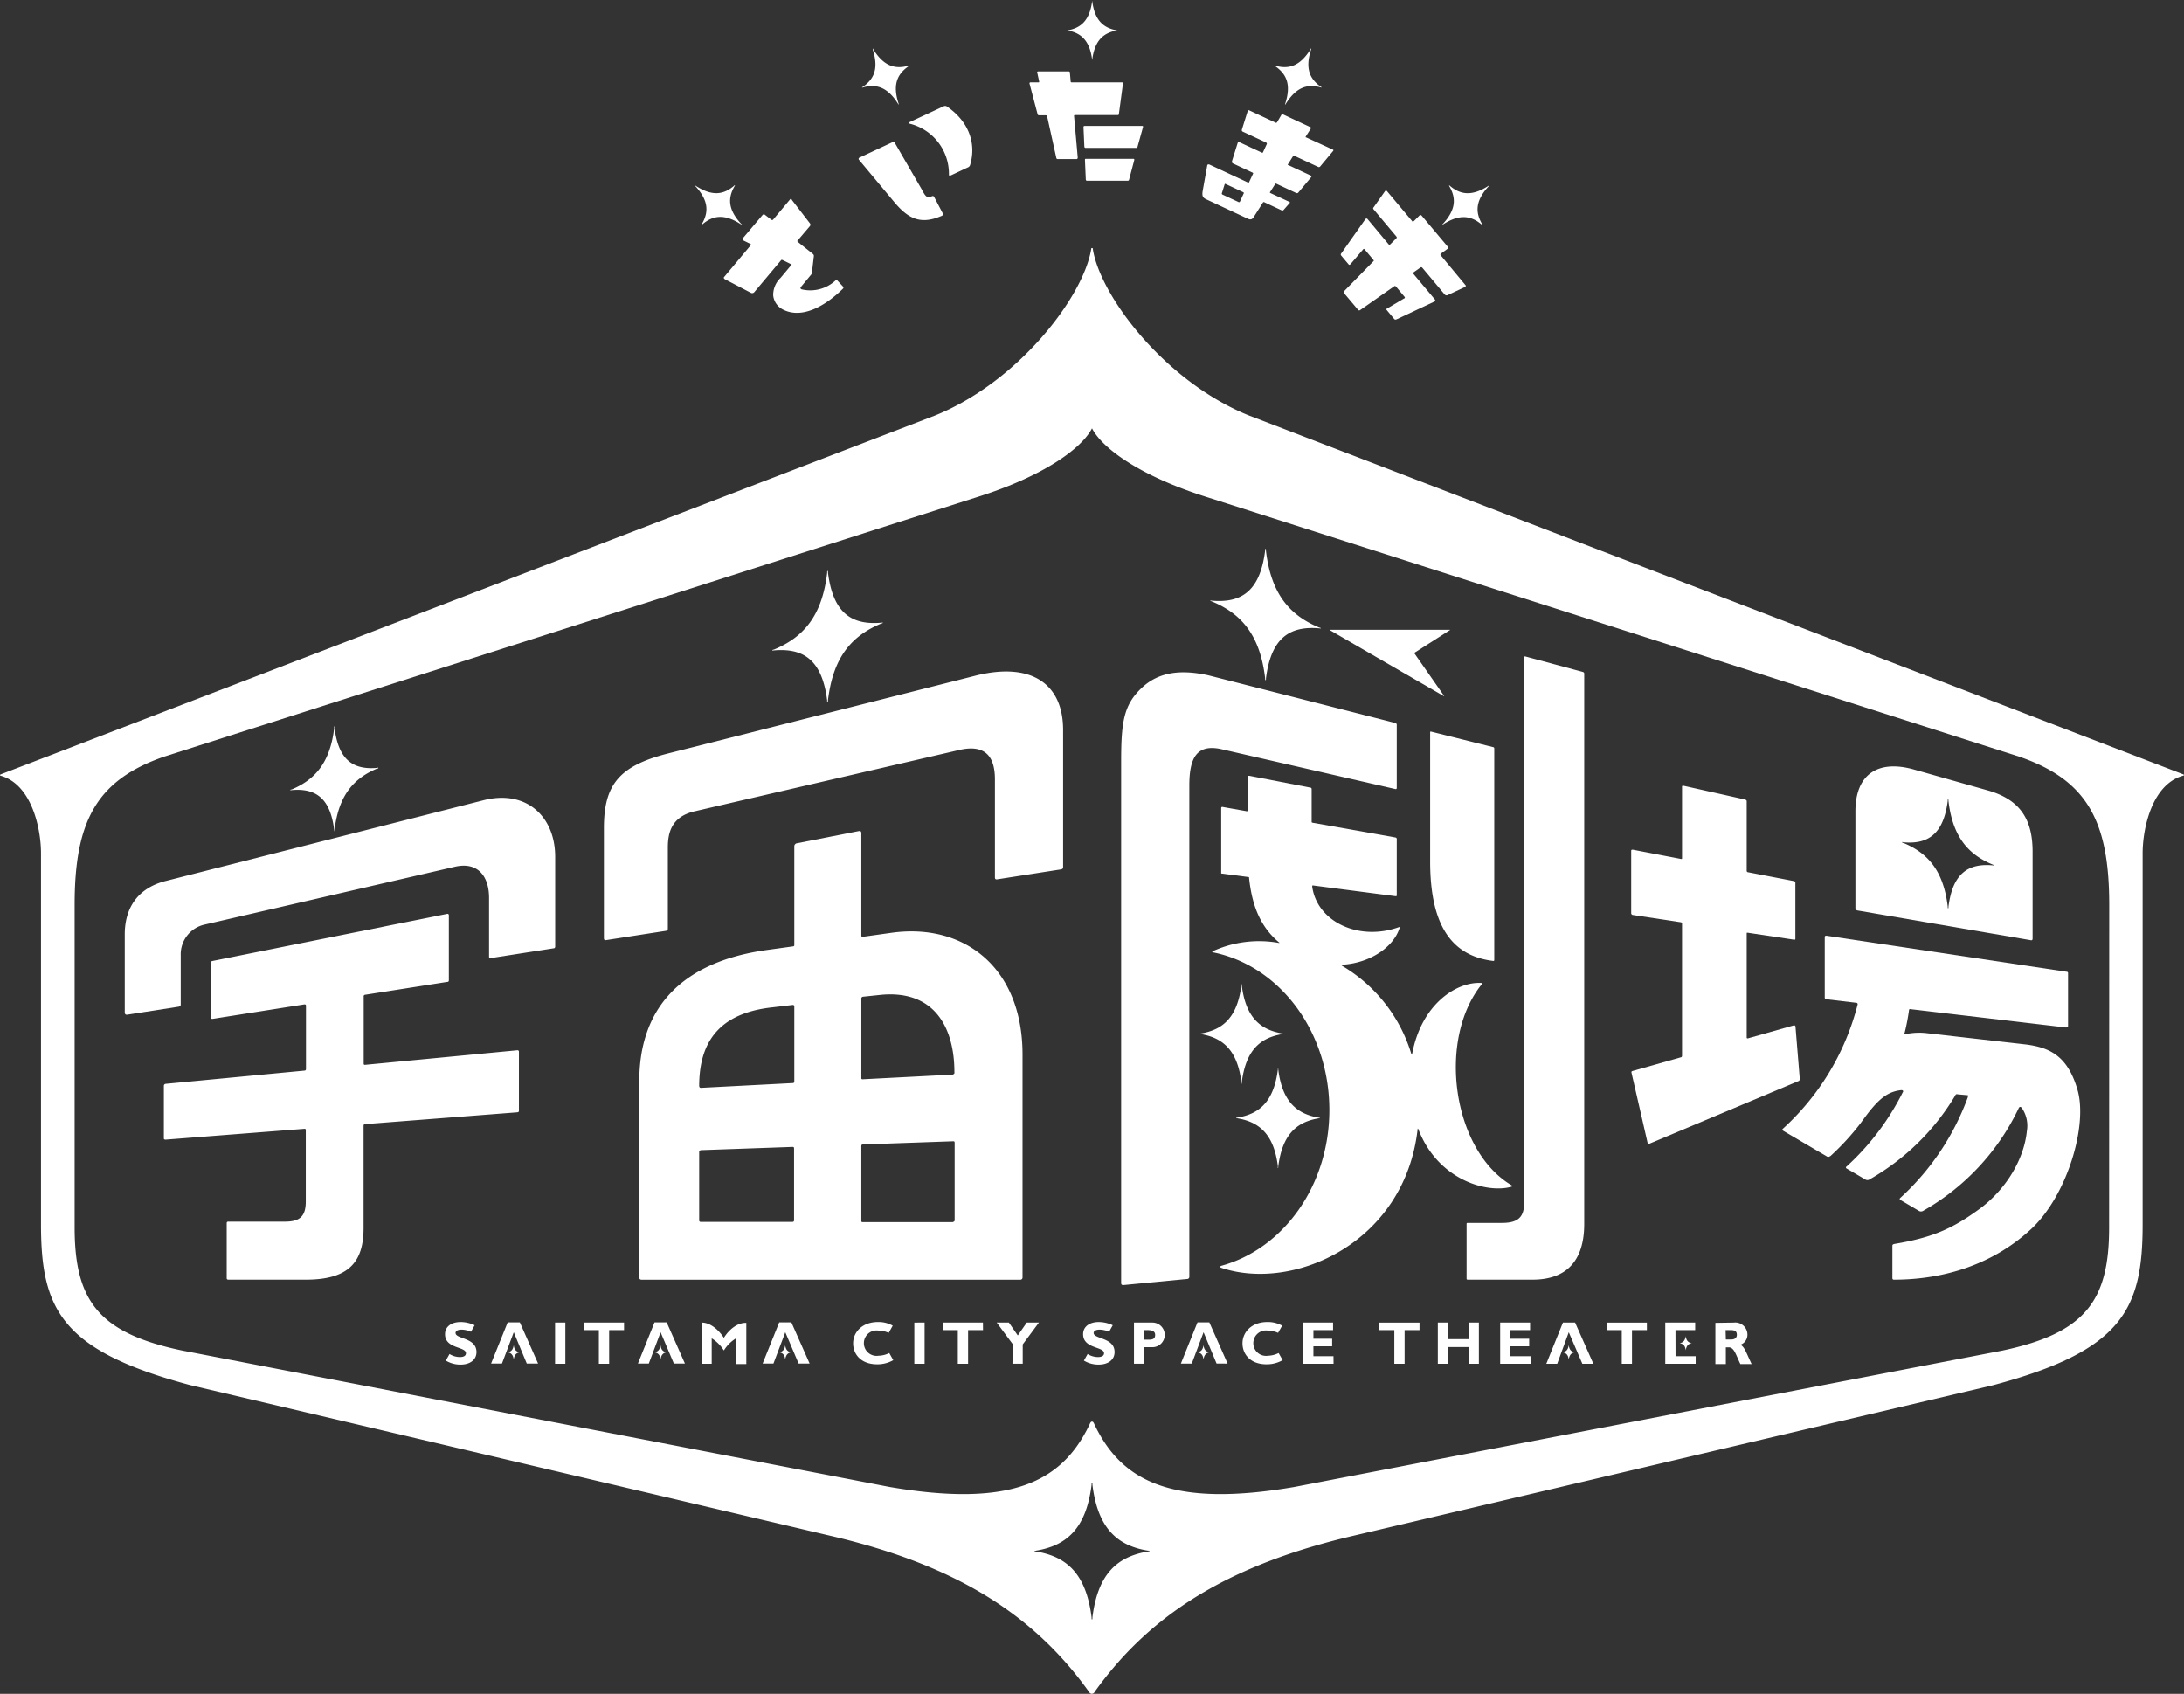
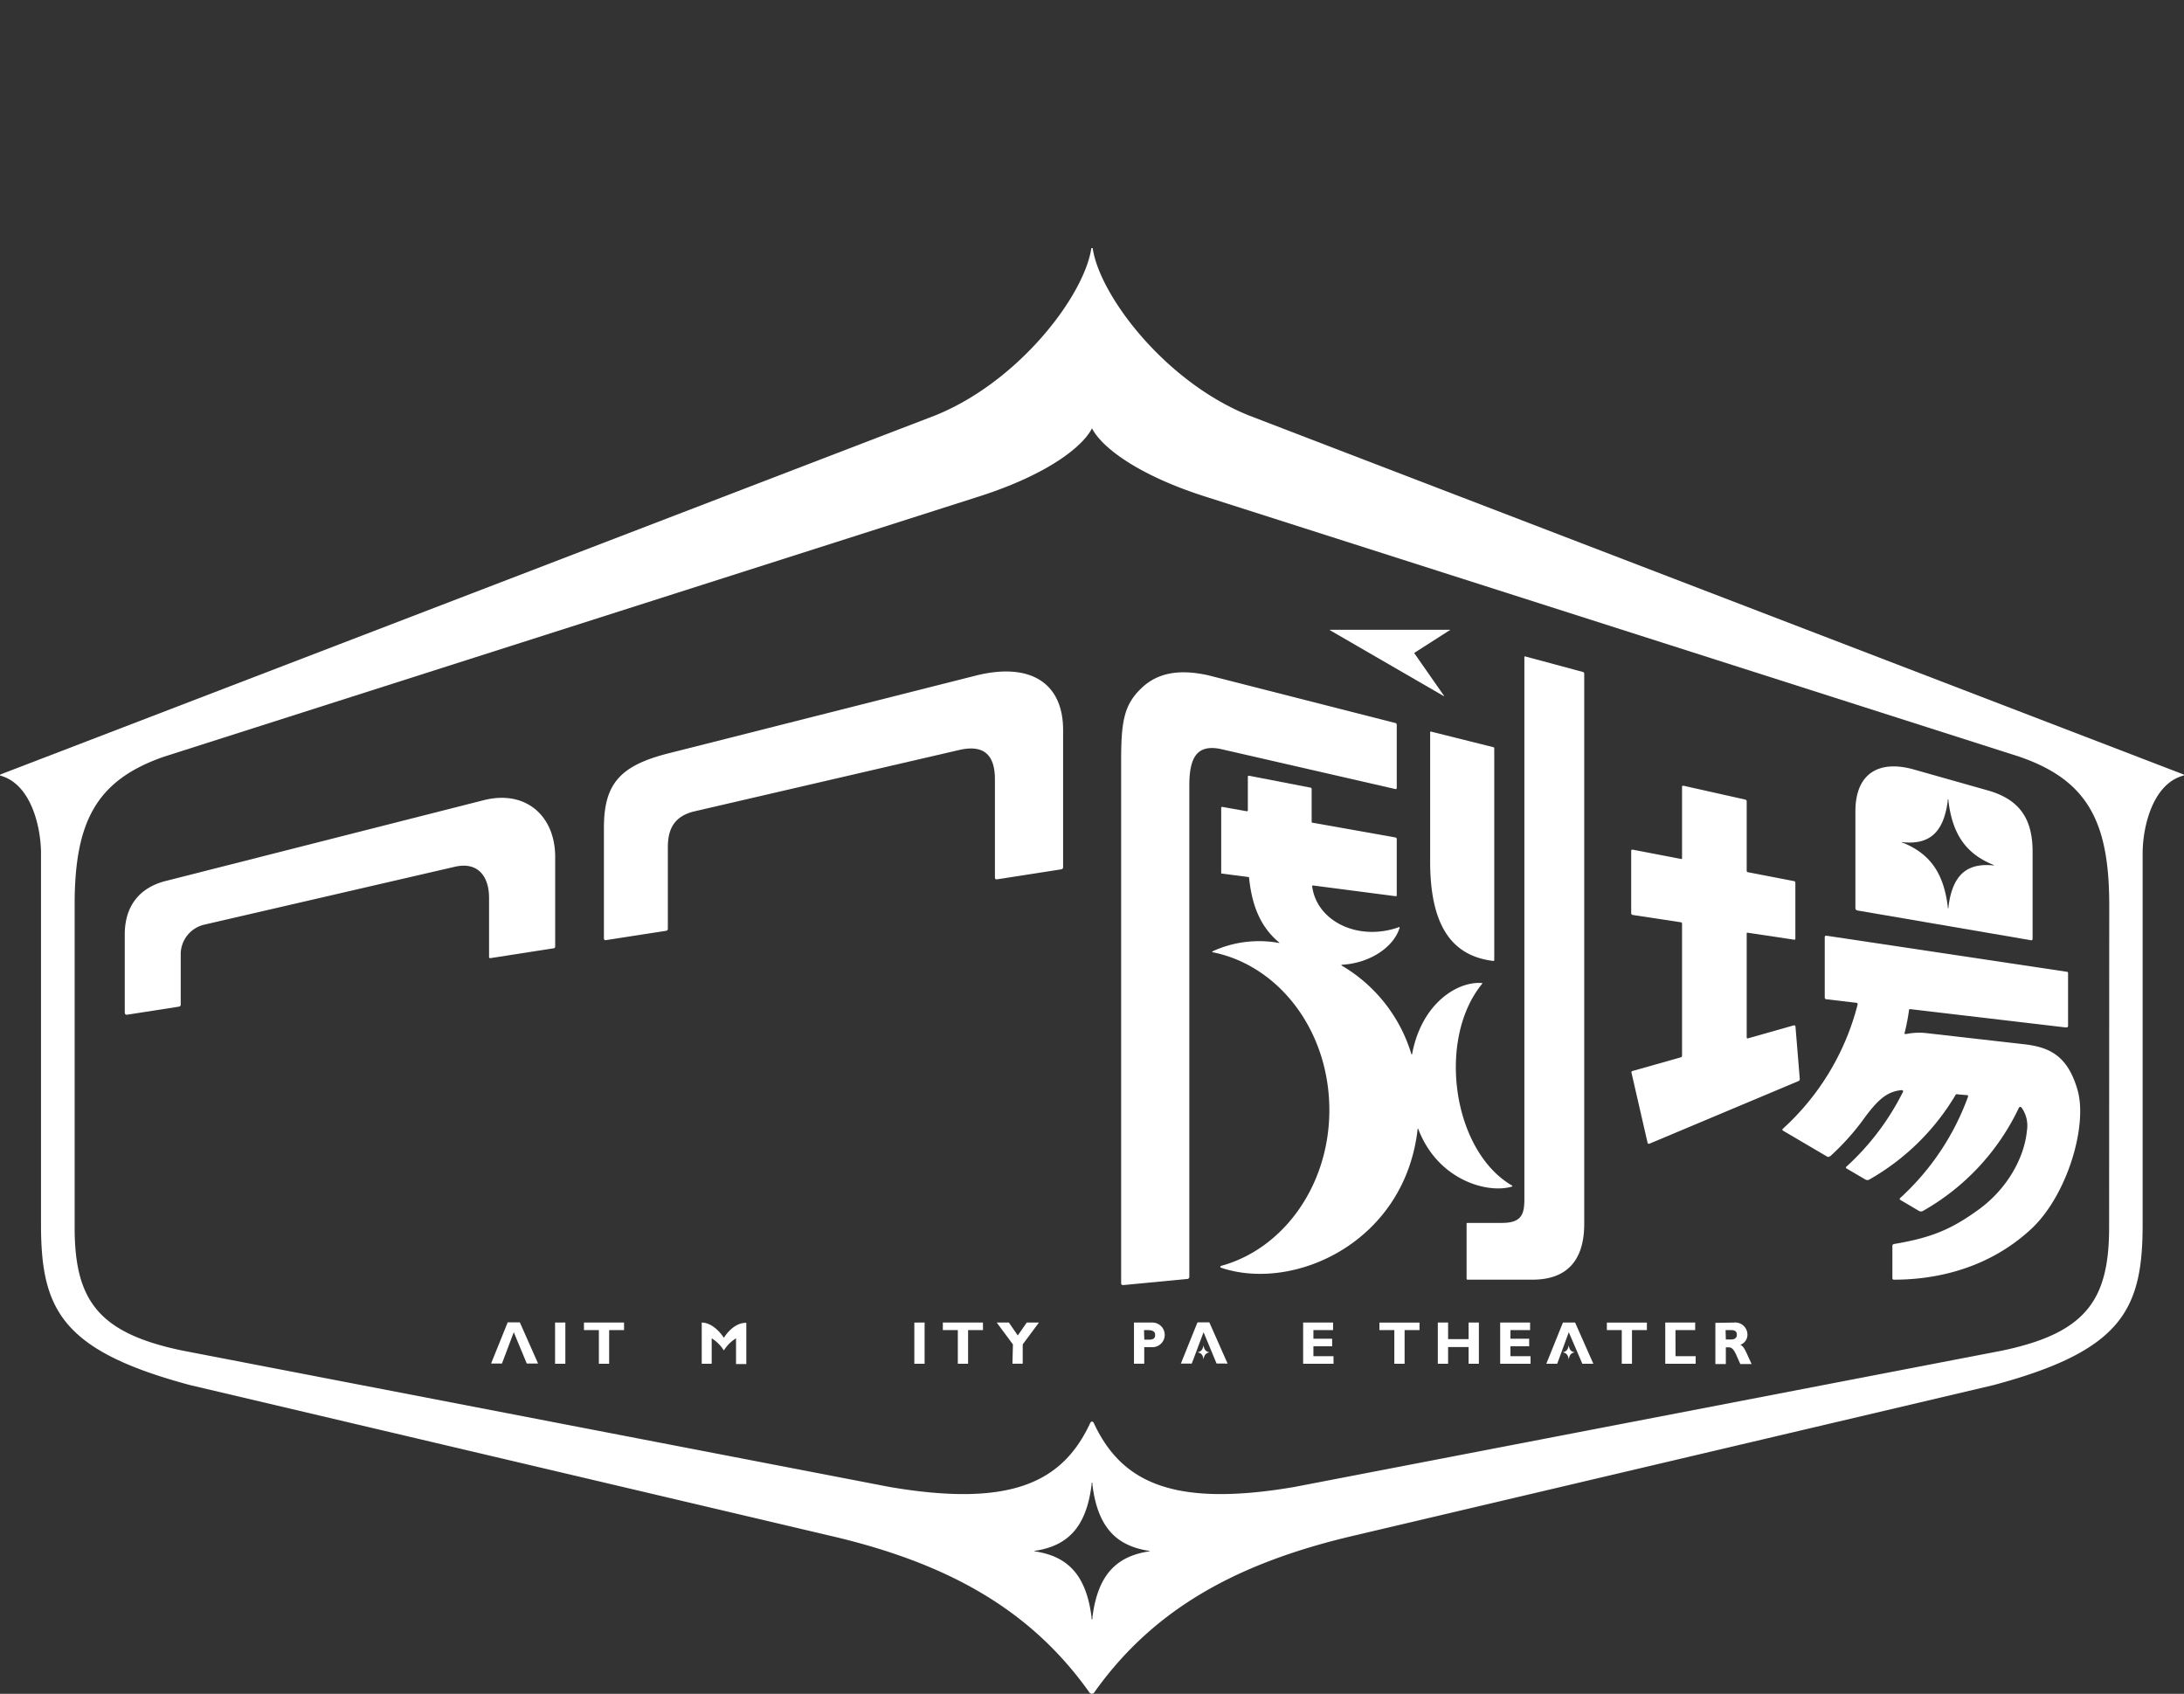
<svg xmlns="http://www.w3.org/2000/svg" viewBox="0 0 359.04 278.44">
  <rect x="0" y="0" width="359.04" height="278.44" fill="#333333" stroke="none" />
  <defs>
    <style>.cls-1{fill:#fff}</style>
  </defs>
  <g id="レイヤー_2" data-name="レイヤー 2">
    <g id="logo">
      <path class="cls-1" d="M358.89 127.28l-153.62-59c-13.62-5.5-24.25-19.38-25.6-27.23 0-.17 0-.27-.15-.27s-.12.1-.15.27c-1.35 7.85-12 21.73-25.6 27.23l-153.62 59c-.17.06-.24.19 0 .25 5.05 1.45 6.59 8.61 6.59 12.75v61c0 14 3.38 20.75 24.51 26.41l105.16 24.75c19.81 4.59 33.11 12.39 42.58 25.63a.63.63 0 0 0 .5.37.62.62 0 0 0 .5-.37c9.47-13.24 22.77-21 42.58-25.63l105.16-24.75c21.14-5.66 24.51-12.41 24.51-26.41v-61c0-4.14 1.54-11.3 6.59-12.75.3-.06.23-.19.06-.25zM188.73 255.05c-5.07.83-8.25 3.68-9.14 10.82 0 .19 0 .35-.07.35s-.07-.16-.07-.35c-.89-7.14-4.07-10-9.14-10.82-.11 0-.25 0-.25-.07s.14 0 .25-.07c5.07-.83 8.25-3.68 9.14-10.82 0-.19 0-.36.07-.36s.07.17.07.36c.89 7.14 4.07 10 9.14 10.82.11 0 .25 0 .25.07s-.14.02-.25.07zm158-53.27c0 12-3.87 17.37-17.62 20.25l-116.34 22.41c-19.84 3.38-28.22-.76-32.76-10.1-.16-.31-.24-.65-.49-.65s-.33.34-.49.65c-4.54 9.34-12.92 13.48-32.76 10.1L29.9 222c-13.75-2.88-17.63-8.25-17.63-20.25v-53c0-13.63 3.5-20.5 14.75-24.38l133.5-42.62c11.17-3.5 17.33-8.09 19-11.34 1.67 3.25 7.83 7.84 19 11.34L332 124.4c11.25 3.88 14.75 10.75 14.75 24.38z" />
      <path class="cls-1" d="M174.39 142.92l-10.34 1.61c-.35.08-.49 0-.49-.32v-16.1c0-3.62-1.47-5.75-5.66-4.87l-43.63 10.11c-3.88.87-4.48 3.51-4.48 6v13.19c0 .28 0 .42-.34.48l-9.81 1.52c-.28.07-.36-.13-.36-.32v-18.11c0-7.25 2.62-10.25 10.65-12.28L160.65 111c8.87-2.13 14.12 1.37 14.12 9v22.5c0 .28-.09.36-.38.42zm-83.12 12.65v-14.71c0-6.75-4.87-11.12-11.86-9.29l-52 13.21c-4.52 1.08-6.9 4.21-6.9 8.83v12.79c0 .27.11.45.42.4l8.48-1.32c.23-.08.3-.14.3-.35V157a5 5 0 0 1 3.88-5l41.16-9.51c3.76-.88 5.65 1.5 5.65 5.12v9.67c0 .16.09.26.26.22L91 155.89c.19-.01.27-.11.27-.32z" />
-       <path class="cls-1" d="M59.77 185.09v16.77c0 5.67-2.5 8.5-9.5 8.5H37.6c-.25 0-.33-.06-.33-.27v-9c0-.23.13-.27.27-.27h9.31c2.5 0 3.42-.92 3.42-3.33v-11.71c0-.17-.06-.21-.19-.22l-22.83 1.78c-.27 0-.31-.08-.31-.23v-8.58a.33.33 0 0 1 .29-.36L50 176c.2 0 .3-.09.3-.27v-10.4c0-.21-.1-.21-.27-.22l-15.09 2.38c-.23 0-.31-.08-.31-.25v-8.91a.33.33 0 0 1 .27-.35l38.65-7.76c.15 0 .24.09.24.23v10.69c0 .19-.11.29-.25.27L60 163.53a.25.25 0 0 0-.21.29v11c0 .16.06.25.25.22l25-2.39a.23.23 0 0 1 .27.25v9.69c0 .15-.06.24-.29.26L60 184.79c-.13.03-.23.07-.23.3zm81.83-31.31V137c0-.34-.12-.42-.42-.38l-10.17 2a.51.51 0 0 0-.43.53v16.13c0 .16 0 .26-.2.29l-4.48.62c-14.38 2.05-20.8 10-20.8 21.5V210c0 .29.17.37.42.37h62.21a.36.36 0 0 0 .37-.37v-36.64c0-14.38-9.7-21.75-21.7-20l-4.5.63c-.25.01-.3-.05-.3-.21zm-26.66 46.81v-11.21c0-.15.1-.3.35-.31l15-.53c.21 0 .25.09.25.28v11.75c0 .21-.08.29-.29.29h-15.1a.24.24 0 0 1-.21-.27zm0-22c0-6.69 2.71-12 12.08-13l3.31-.39a.23.23 0 0 1 .25.26v12.31a.23.23 0 0 1-.21.27l-15.18.79c-.19-.05-.19-.1-.25-.28zm41.73 22.31h-14.82c-.16 0-.25 0-.25-.23V188.4c0-.21.07-.23.25-.27l14.82-.52c.16 0 .27 0 .27.25v12.71a.27.27 0 0 1-.27.29zm0-24.25l-14.86.77c-.21 0-.21-.1-.21-.29v-12.96a.3.3 0 0 1 .25-.32l3.05-.32c8.95-.8 12 5.7 12 12.7.04.24-.05.35-.23.38zM62 126.23c-3.89.34-6.34-1.24-7-6.56 0-.14 0-.27-.06-.26s0 .14 0 .29c-.68 5.66-3.13 8.46-7 10.08-.08 0-.19 0-.19.1s.11 0 .19 0c3.9-.33 6.35 1.24 7 6.56v.26c0-.01.06-.14.06-.29.68-5.66 3.13-8.46 7-10.07.09 0 .2 0 .2-.1s-.2-.01-.2-.01zm82.9-23.87c-4.88.42-7.93-1.54-8.78-8.19 0-.18 0-.34-.07-.32s-.07.17-.07.35c-.85 7.08-3.9 10.57-8.77 12.59-.11 0-.24.06-.24.13s.13 0 .24 0c4.87-.42 7.92 1.54 8.77 8.19 0 .18 0 .34.07.32s.07-.17.07-.35c.85-7.08 3.9-10.57 8.78-12.59.1 0 .23-.06.23-.13s-.13 0-.23 0zm54.31-3.62c4.87.42 7.92-1.55 8.77-8.2 0-.18 0-.33.07-.32s.07.18.07.36c.85 7.07 3.9 10.57 8.78 12.59.1 0 .23.06.23.12s-.13 0-.23 0c-4.88-.42-7.93 1.55-8.78 8.2 0 .18 0 .33-.07.32s-.07-.18-.07-.36c-.85-7.07-3.9-10.57-8.77-12.59-.11-.05-.24-.06-.24-.12s.13-.01.24 0zm-1.81 71.15c3.71-.61 6-2.69 6.68-7.91v-.26s.06.12.06.26c.65 5.22 3 7.3 6.68 7.91.08 0 .18 0 .18.05s-.1 0-.18.05c-3.71.61-6 2.69-6.68 7.92 0 .14 0 .25-.06.25s0-.11 0-.25c-.65-5.23-3-7.31-6.68-7.92-.08 0-.18 0-.18-.05s.1-.03.18-.05zm6 13.83c3.71-.6 6-2.68 6.68-7.91v-.26s.06.12.06.26c.65 5.23 3 7.31 6.68 7.92.08 0 .18 0 .18.05s-.1 0-.18.05c-3.71.61-6 2.69-6.68 7.91 0 .14 0 .26-.06.26s0-.12 0-.26c-.65-5.22-3-7.3-6.68-7.91-.08 0-.18 0-.18-.05s.1-.04.18-.06z" />
      <path class="cls-1" d="M229.62 129.48V119.2a.31.31 0 0 0-.23-.35L198.6 111c-4.25-.92-8-.67-10.91 2.08s-3.38 5.5-3.38 12v85.79c0 .29.08.38.38.38l10.41-1a.37.37 0 0 0 .42-.42v-80.72c0-4.58 1.25-6.75 5.08-6l28.75 6.59c.13.03.27.05.27-.22zm16.03-6.4v34.68c0 .19-.05.22-.21.2-6.62-.82-10.33-5.59-10.33-16.35v-21.18c0-.16 0-.19.21-.15l10.16 2.54c.12.03.17.09.17.26z" />
      <path class="cls-1" d="M229.62 138v9.12c0 .17 0 .21-.23.2l-13.45-1.75c-.17-.05-.22 0-.22.18.81 5.79 7.65 9 14.2 6.68.14-.08.2 0 .15.16-1 3.11-4.82 5.73-9.43 6-.18 0-.14.08 0 .18A25.35 25.35 0 0 1 232 173.2c.06.18.14.19.16 0 1.55-8.18 7.33-11.86 11.36-11.61.13 0 .23 0 .1.18-7.41 9.12-4.85 27.34 4.9 33.09.17.08.13.13 0 .21-4 1.18-12.13-1.07-15.34-9.42-.06-.17-.14-.16-.13 0-2.13 18.58-20.27 26.73-32.22 22.78-.26-.06-.29-.24-.08-.34 10.21-2.78 17.79-13.2 17.79-25.61 0-13-8.25-23.73-19.12-25.93-.15 0-.17-.1-.05-.18a18.31 18.31 0 0 1 10.84-1.37c.18 0 .18 0 0-.13-3-2.54-4.41-6-4.88-10.68l-4.57-.6v-10.73c0-.16.08-.26.27-.2l3.94.7c.1 0 .17-.06.17-.2v-5.42c0-.17 0-.22.24-.21l10.07 1.95c.12 0 .18.11.18.28V135c0 .17 0 .22.17.25l13.61 2.42a.27.27 0 0 1 .21.33z" />
      <path class="cls-1" d="M260.44 110.75v90.44c0 6.17-3 9.17-8.5 9.17h-10.63c-.17 0-.21-.06-.21-.19v-8.94c0-.12 0-.2.19-.2h5.65c3.25 0 3.66-1.5 3.66-3.92v-89.05c0-.17.07-.18.22-.13l9.43 2.54a.28.28 0 0 1 .19.28zm-23.16 3.64l-18.54-10.73c-.15-.1-.16-.14 0-.13h19.48c.2 0 .25 0 0 .14l-5.63 3.6c-.09.08-.12.12 0 .23l4.71 6.75c.16.17.14.2-.02.14zm58.59 62.91l-.7-8.52a.23.23 0 0 0-.26-.23l-7.49 2.12c-.21.06-.27 0-.27-.16v-17c0-.17 0-.2.18-.18l7.61 1.14c.15 0 .21 0 .21-.19v-9.19c0-.13-.09-.21-.23-.25l-7.52-1.45a.25.25 0 0 1-.25-.28v-11.4c0-.14-.11-.22-.23-.27l-10.14-2.27c-.2 0-.26 0-.26.16V141c0 .14 0 .24-.16.2l-7.92-1.52c-.17 0-.28 0-.28.19v10.23a.3.3 0 0 0 .26.31l7.92 1.2a.22.22 0 0 1 .18.24v21.65c0 .17-.06.3-.2.31l-7.92 2.24c-.19.06-.22.13-.19.29l2.64 11.5c0 .14.15.23.35.15l24.42-10.26c.17-.04.27-.18.25-.43zm38.28-23V140c0-5.38-2.13-8.5-7.13-10l-12.37-3.5c-5.75-1.63-9.63.62-9.63 6.87v15.93a.39.39 0 0 0 .34.37l28.45 4.88c.19.06.34 0 .34-.25zm-6.55-12.05c-4-.35-6.58 1.28-7.28 6.8 0 .15 0 .28-.06.27s-.06-.15-.06-.3c-.71-5.87-3.24-8.77-7.28-10.45-.09 0-.2 0-.2-.11s.11 0 .2 0c4 .35 6.57-1.29 7.28-6.8 0-.16 0-.28.06-.27s.05.14.06.29c.7 5.88 3.24 8.78 7.28 10.45.09.05.2.05.2.11s-.11.01-.2.01z" />
      <path class="cls-1" d="M332.37 182.12a5.15 5.15 0 0 1 .84 3.8c-.44 4.5-3.31 9.56-7.88 12.88-4.37 3.18-7.64 4.64-13.91 5.69-.29.07-.32.17-.32.33v5.27c0 .21.11.29.32.27 5.69 0 14.87-1.26 22.48-8.31 5.9-5.47 9.37-17 7.62-22.94-1.62-5.56-4.58-6.92-8.5-7.42l-16.08-1.83a10.76 10.76 0 0 0-3.42.09c-.41.08-.5 0-.39-.23a35.19 35.19 0 0 0 .7-3.63c0-.21.15-.23.3-.19l25.49 3c.22 0 .36-.06.36-.24v-8.59c0-.2 0-.31-.25-.33l-39.46-5.92c-.23 0-.29.06-.29.25v9.87a.29.29 0 0 0 .31.33l4.92.58a.23.23 0 0 1 .17.3 41.44 41.44 0 0 1-12.27 20.39c-.15.14-.13.23.05.35l7.2 4.23c.21.14.41 0 .59-.11a41.08 41.08 0 0 0 4.92-5.37l.88-1.2c2.23-2.95 3.65-4 5.83-4.24.22 0 .39.16.23.35a42 42 0 0 1-9.21 12.18c-.18.11-.19.28 0 .37l3.05 1.79a.64.64 0 0 0 .68 0 38.74 38.74 0 0 0 14.1-13.8c.09-.24.22-.24.47-.19l1.46.13c.29 0 .16.1.14.35a41.88 41.88 0 0 1-11.11 16.55c-.13.14-.11.22 0 .31l3.12 1.84a.68.68 0 0 0 .69-.06 38.33 38.33 0 0 0 15.67-16.86c.13-.27.32-.25.5-.04zm-142.92 35.29a2 2 0 1 1 0 4.05h-1.34v2.72h-1.69v-6.77zm-1.33 2.81h.78c.78 0 1-.28 1-.78s-.32-.79-1.24-.79h-.59zm31.11 3.96h-5v-6.77h4.92v1.24h-3.23v1.42H219v1.24h-3.08v1.63h3.3zm14.13-5.53h-2.45v5.53h-1.69v-5.53h-2.45v-1.24h6.59zm9.76 5.53h-1.69v-2.74h-3.37v2.74h-1.69v-6.77h1.69v2.72h3.37v-2.72h1.69zm8.5 0h-5v-6.77h4.92v1.24h-3.23v1.42h3.08v1.24h-3.08v1.63h3.3zm19.12-5.53h-2.45v5.53h-1.68v-5.53h-2.45v-1.24h6.58zm4.71 4.29h3.31v1.24h-5v-6.77h4.92v1.24h-3.24zm9.61-5.53a2 2 0 0 1 2.21 2 1.74 1.74 0 0 1-1.16 1.65c.69.35.9 1.18 1.85 3.17h-1.85c-.72-1.45-1-2.75-1.91-2.75h-.48v2.75H282v-6.77zm-1.34 2.78h.89c.47 0 .92-.2.92-.77s-.32-.77-1-.77h-.85zm-190.78 3.99h-1.69v-6.77h1.69zm9.65-5.53h-2.45v5.53h-1.69v-5.53H96v-1.24h6.59zm16.41 1.27c-.88-1.35-2.25-2.51-3.64-2.51v6.77H117V220a6.25 6.25 0 0 1 2 2 6.13 6.13 0 0 1 2-2v4.23h1.69v-6.77c-1.48-.05-2.84 1.11-3.69 2.46zm33 4.26h-1.69v-6.77H152zm9.6-5.53h-2.45v5.53h-1.69v-5.53H155v-1.24h6.59zm4.92 2.35l-2.67-3.6h2l1.47 2.13 1.48-2.13h2l-2.67 3.6v3.17h-1.69zm31.34-2l-1.94 5.15h-1.79l2.73-6.77h1.95l3 6.77H200z" />
      <path class="cls-1" d="M198.85 222.3c-.54.09-.89.39-1 1.16-.09-.77-.43-1.07-1-1.16.55-.09.89-.39 1-1.16.09.77.44 1.07 1 1.16s.01 0 0 0zm59.05-3.3l-1.9 5.18h-1.79l2.73-6.77h2l3 6.77h-1.81z" />
      <path class="cls-1" d="M258.89 222.3c-.54.09-.88.39-1 1.16-.1-.77-.44-1.07-1-1.16.55-.09.89-.39 1-1.16.1.77.44 1.07 1 1.16s.02 0 0 0zM84.46 219l-1.94 5.15h-1.79l2.73-6.77h2l3 6.77H86.6z" />
-       <path class="cls-1" d="M85.45 222.3c-.54.09-.89.39-1 1.16-.1-.77-.44-1.07-1-1.16.55-.09.89-.39 1-1.16.09.77.44 1.07 1 1.16s.01 0 0 0zm23.15-3.3l-1.94 5.15h-1.79l2.73-6.77h2l3 6.77h-1.82z" />
-       <path class="cls-1" d="M109.59 222.3c-.55.09-.89.39-1 1.16-.09-.77-.44-1.07-1-1.16.54-.09.89-.39 1-1.16.09.77.43 1.07 1 1.16s.01 0 0 0zm19.51-3.3l-1.95 5.15h-1.78l2.73-6.77h2l3 6.77h-1.81z" />
-       <path class="cls-1" d="M130.09 222.3c-.55.09-.89.39-1 1.16-.1-.77-.44-1.07-1-1.16.54-.09.88-.39 1-1.16.09.77.43 1.07 1 1.16s.01 0 0 0zm78.36.56a2.09 2.09 0 1 1 0-4.13 4.32 4.32 0 0 1 1.66.37l.67-1.18a4.76 4.76 0 0 0-2.45-.6c-2.59 0-4.07 1.69-4.07 3.5s1.31 3.45 3.94 3.45a5.25 5.25 0 0 0 2.66-.68l-.66-1.17a4.11 4.11 0 0 1-1.75.44zm-64.02 0a2.09 2.09 0 1 1 0-4.13 4.32 4.32 0 0 1 1.67.37l.66-1.18a4.7 4.7 0 0 0-2.44-.6c-2.59 0-4.07 1.69-4.07 3.5s1.31 3.45 3.94 3.45a5.25 5.25 0 0 0 2.66-.68l-.66-1.17a4.11 4.11 0 0 1-1.76.44zm35.36-3.74c0-.34.39-.55 1-.55a4.15 4.15 0 0 1 1.54.35l.6-1.07a5.5 5.5 0 0 0-2.29-.53c-1.57 0-2.58.78-2.58 2 0 2.43 3.44 2 3.44 3.13 0 .4-.35.63-1 .63a3.23 3.23 0 0 1-1.7-.5l-.61 1.08a4.55 4.55 0 0 0 2.44.66c1.5 0 2.6-.76 2.6-2.06.01-2.41-3.44-2.12-3.44-3.14zm-104.9 0c0-.34.39-.55 1-.55a4.11 4.11 0 0 1 1.54.35l.6-1.07a5.46 5.46 0 0 0-2.29-.53c-1.57 0-2.58.78-2.58 2 0 2.43 3.44 2 3.44 3.13 0 .4-.34.63-1 .63a3.26 3.26 0 0 1-1.7-.5l-.61 1.08a4.58 4.58 0 0 0 2.44.66c1.51 0 2.6-.76 2.6-2.06 0-2.41-3.44-2.12-3.44-3.14zm203.24 1.68c-.55.09-.89.4-1 1.17-.09-.77-.44-1.08-1-1.17.54-.09.89-.4 1-1.16.09.76.43 1.07 1 1.16zM217.2 14.3c-1.91-1.3-2.67-3.07-1.67-6.15 0-.08.06-.15 0-.16s-.06 0-.1.13c-1.72 2.75-3.56 3.3-5.78 2.68-.05 0-.11-.05-.12 0s.05 0 .09.07c1.91 1.31 2.66 3.07 1.67 6.15 0 .08-.06.15 0 .16s.06-.05.1-.13c1.72-2.74 3.55-3.3 5.78-2.67h.11c.01 0-.04-.05-.08-.08zm-7.48 5.87l-4.29-2c-.15-.08-.25-.1-.32.1l-.94 3c-.06.17 0 .28.07.34l3.86 1.8c.12.07.21.13.14.3l-.57 1.23c0 .12-.12.19-.23.15l-3.63-1.69c-.15-.07-.3-.07-.34.09l-.94 3c0 .18 0 .26.1.35l3.21 1.5c.19.08.19.14.15.22l-.63 1.35c-.09.16-.13.14-.19.1l-6.26-2.92c-.35-.16-.44 0-.46.19l-.7 3.91c-.14.79-.15 1.22.44 1.52l6.92 3.23c.5.24.73.09.93-.16l1.56-2.45c.07-.11.12-.14.24-.09l2.8 1.31c.15.07.26.06.34 0l1-1.14c.12-.11.07-.17 0-.22l-3.1-1.44c-.13-.06-.15-.11-.07-.21l.81-1.26c.07-.1.12-.14.24-.06l3.24 1.51a.29.29 0 0 0 .35-.09l2.08-2.49c.1-.13.09-.2 0-.27l-3.69-1.72c-.15 0-.16-.1-.09-.19l.79-1.25a.21.21 0 0 1 .28-.09l3.86 1.8a.27.27 0 0 0 .35-.06l2.1-2.52c.09-.1.12-.19 0-.25l-4.37-2c-.13 0-.15-.1-.08-.19l.8-1.26c.07-.1.07-.15 0-.22l-4.58-2.14a.16.16 0 0 0-.24.08L210 20c-.13.19-.16.22-.28.17zm-8.83 11.52l.42-1.34c.05-.16.14-.14.21-.09l2.85 1.33a.16.16 0 0 1 .07.25l-.6 1.3a.17.17 0 0 1-.26.06L201 32a.21.21 0 0 1-.11-.31zm42.78 5.18c-1.18-2-1.12-3.9 1.09-6.28.06-.05.11-.1.1-.12s-.08 0-.15.07c-2.72 1.76-4.62 1.49-6.37 0 0 0-.07-.08-.1-.06s0 .06 0 .1c1.18 2 1.12 3.91-1.09 6.28-.06.06-.11.11-.1.13s.08 0 .15-.08c2.72-1.76 4.62-1.48 6.37 0 0 0 .07.09.1.07s.02-.06 0-.11zM237 41.61l1-.73c.11-.09.12-.18 0-.33l-4.26-5.07c-.11-.12-.21-.19-.37-.07l-.89.89c-.18.18-.29.15-.37 0l-4.09-4.87a.2.2 0 0 0-.33 0l-1.87 2.65a.22.22 0 0 0 0 .34l3.73 4.45c.1.13.1.21 0 .3l-1 1c-.09.09-.15.09-.26 0L224.81 36a.22.22 0 0 0-.33 0l-4 5.68c-.11.13-.07.18 0 .33l1.23 1.46c.1.1.18.09.32-.06l2.06-2.41c.09-.11.15-.1.25 0l1.38 1.65c.14.17.19.21 0 .36L221 47.83a.29.29 0 0 0 0 .41l2.27 2.7c.1.12.23.11.38 0l5.55-3.88c.12-.1.17 0 .26 0l1.44 1.73a.16.16 0 0 1-.09.28L228 50.73c-.13.09-.11.15 0 .27l1.2 1.44c.09.1.19.13.4.05l6.23-2.93c.13-.08.17-.24 0-.4l-3.42-4.08c-.08-.1-.08-.21 0-.33l1.1-.77c.14-.09.2-.07.34.07l3.65 4.36a.42.42 0 0 0 .55.07l2.71-1.27c.21-.12.3-.21.1-.4L236.87 42c-.16-.22-.03-.26.13-.39zM149.36 10.8c-2.23.62-4.07.07-5.79-2.68 0-.08-.07-.14-.09-.13s0 .08 0 .16c1 3.08.24 4.85-1.67 6.15 0 0-.1 0-.08.08s.06 0 .11 0c2.23-.63 4.06-.07 5.79 2.67 0 .08.07.14.09.13s0-.08 0-.16c-1-3.08-.24-4.84 1.67-6.15 0 0 .11 0 .09-.07s-.07-.01-.12 0zm5.5 24.66c-3.49 1.54-5.55.52-7.88-2.28l-5.74-6.88a.23.23 0 0 1 .07-.4l5.44-2.54a.23.23 0 0 1 .34.1l4.41 7.62c.7 1.34.9 1.5 1.71 1.18a.26.26 0 0 1 .38.15L155 35.1c.08.15 0 .27-.14.36zm4.62-8.33c.94-3.09.18-6.84-3.75-9.59a.59.59 0 0 0-.58-.08l-5.65 2.63c-.23.11-.17.2.13.26a8.49 8.49 0 0 1 6.37 8.33c0 .21.1.24.32.15l2.77-1.3a.61.61 0 0 0 .39-.4zM183.67 5c-2.29-.38-3.72-1.66-4.12-4.87v-.16.16c-.4 3.21-1.83 4.49-4.11 4.87h-.12.12c2.28.38 3.71 1.66 4.11 4.87.4-3.21 1.83-4.49 4.12-4.87zm-6.5 20.84l-.6-6.75c0-.11 0-.18.17-.18h7c.14 0 .18-.05.2-.18l.67-5c0-.14 0-.19-.17-.19h-8.22c-.11 0-.2 0-.21-.17l-.13-1.47c0-.09-.07-.16-.19-.16h-5c-.17 0-.22.09-.17.21l.31 1.43c0 .13 0 .16-.09.16h-1.34c-.11 0-.19.07-.14.25l1.32 5a.24.24 0 0 0 .25.16h1.1a.21.21 0 0 1 .21.16l1.51 6.83a.23.23 0 0 0 .26.21H177c.15-.04.18-.15.17-.31z" />
-       <path class="cls-1" d="M186.83 24.31h-8.34c-.14 0-.22-.06-.23-.25l-.14-3.16c0-.13.06-.2.21-.2h9.46c.09 0 .15.06.11.21l-.9 3.24a.19.19 0 0 1-.17.16zm-1.46 5.4h-6.65c-.15 0-.21-.06-.22-.19l-.14-3.22c0-.13 0-.19.16-.19h7.81c.1 0 .16.06.14.18s-.68 2.59-.86 3.26a.21.21 0 0 1-.24.16zm-64.67.81c-1.75 1.51-3.65 1.78-6.37 0-.07-.05-.13-.09-.15-.07s0 .07.11.12c2.2 2.38 2.26 4.29 1.08 6.28 0 .05-.07.09 0 .11s0 0 .09-.07c1.75-1.5 3.65-1.78 6.37 0 .07.06.13.1.15.08s0-.07-.1-.13c-2.21-2.37-2.27-4.29-1.09-6.28 0 0 .07-.08 0-.1s-.05.03-.09.06zm9.2 2.24l-2.79 3.33a.22.22 0 0 1-.34 0l-1-.76a.27.27 0 0 0-.4 0l-3.15 3.72c-.17.21-.23.34 0 .48l1.14.57c.15.08.15.18 0 .28l-4.27 5.1c-.13.11-.16.3.11.44l4.25 2.22a.46.46 0 0 0 .54-.1l4.38-5.22c.06-.12.16-.11.29-.07l1.49.74-1.83 2.19a3.88 3.88 0 0 0-1.21 2.87 2.92 2.92 0 0 0 1.56 2.31c3.27 1.71 7.21-.74 9.91-3.41a.24.24 0 0 0 0-.35l-.93-1a.17.17 0 0 0-.29 0 6.12 6.12 0 0 1-5.59 1.46c-.2-.1-.21-.25-.12-.37l1.66-2a.57.57 0 0 0 .16-.33l.32-2.72a.4.4 0 0 0-.13-.37l-2.5-2c-.1-.1-.12-.18 0-.27l2-2.35a.36.36 0 0 0 0-.42l-3-3.89c0-.16-.16-.21-.26-.08z" />
    </g>
  </g>
</svg>